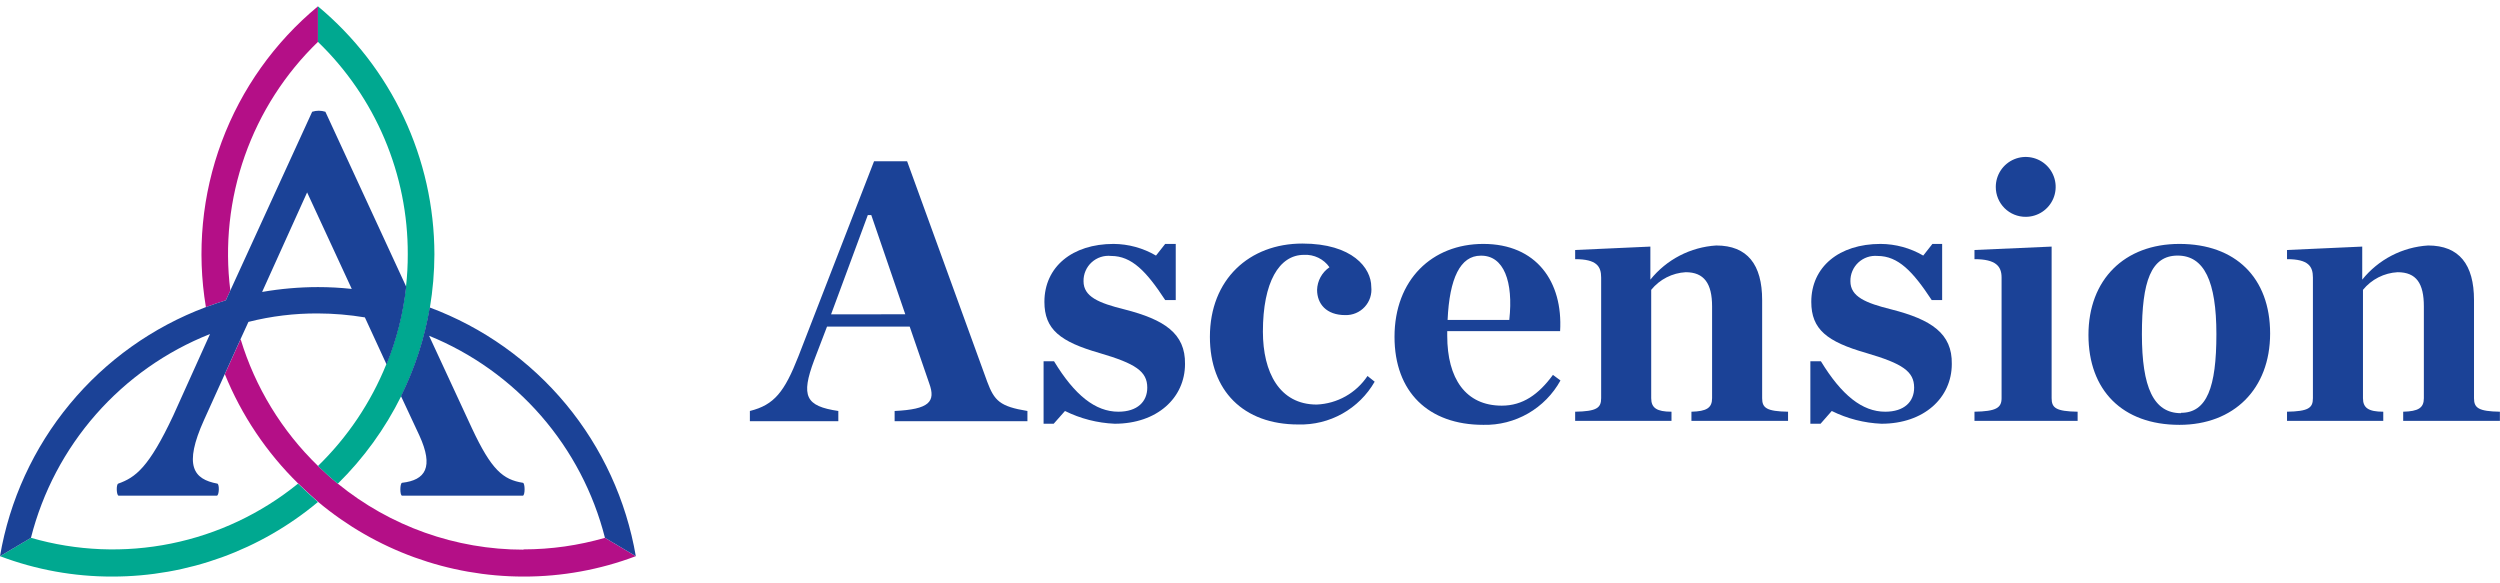
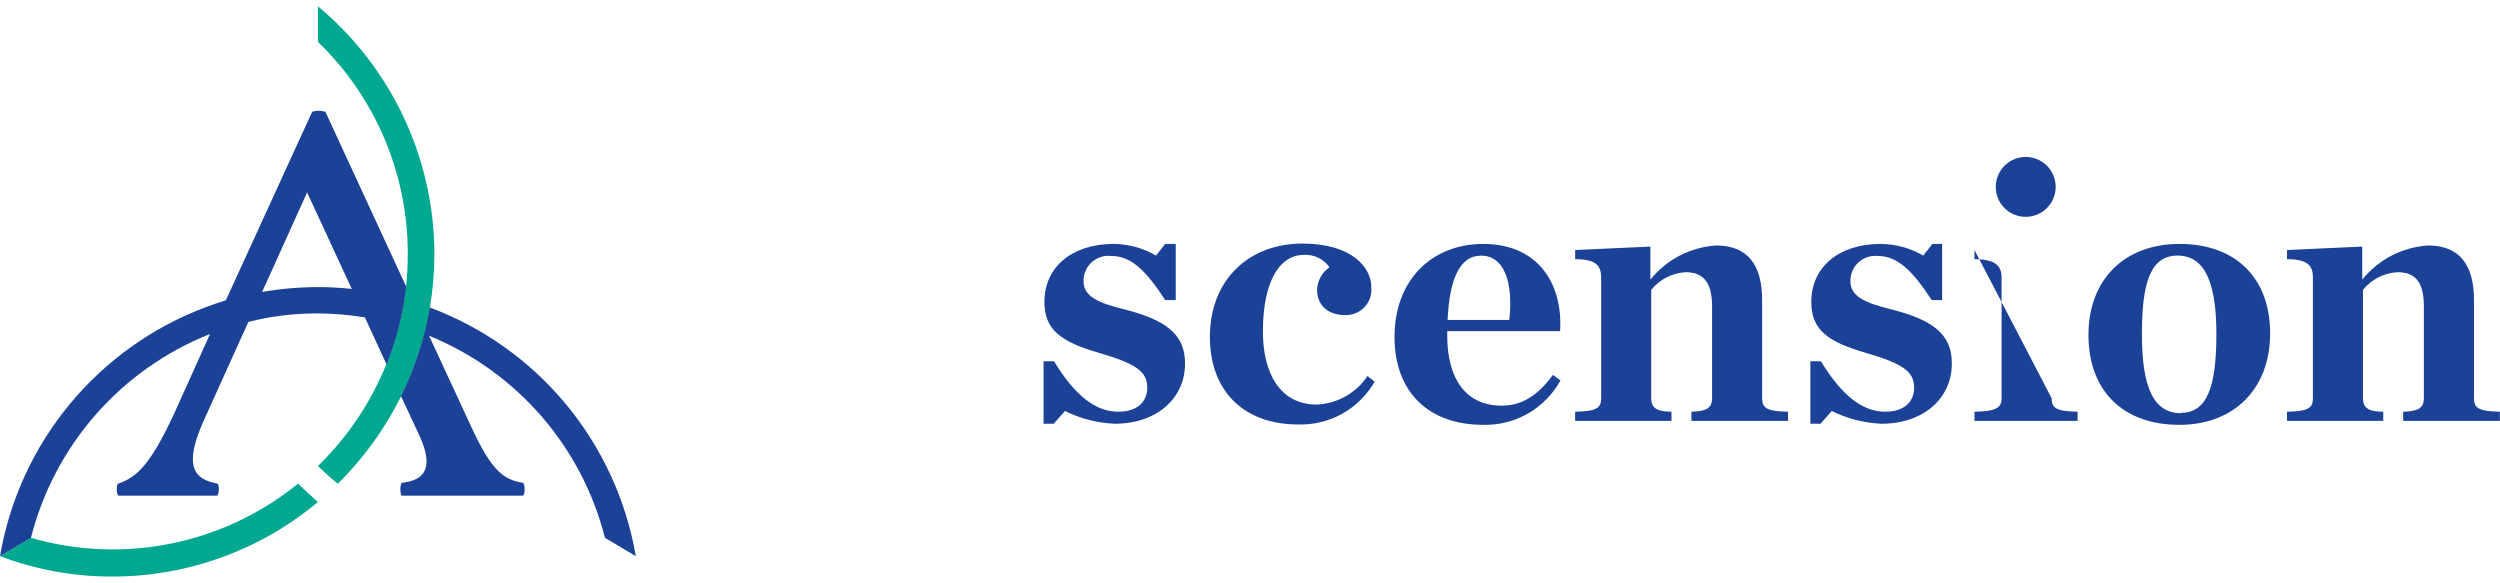
<svg xmlns="http://www.w3.org/2000/svg" width="206" height="48" viewBox="0 0 206 48" fill="none">
  <g clip-path="url(#clip0_882_7306)">
-     <path d="M18.608 24.745C18.049 24.92 17.504 25.101 16.966 25.305C16.199 20.728 16.647 16.028 18.268 11.679C19.888 7.329 22.623 3.481 26.199 0.521V3.45C23.487 6.071 21.423 9.288 20.17 12.845C18.917 16.402 18.509 20.201 18.979 23.943L18.608 24.745ZM43.128 45.292C37.556 45.292 32.154 43.37 27.834 39.851C27.266 39.389 26.721 38.897 26.199 38.39C23.223 35.506 21.03 31.912 19.827 27.947L18.525 30.83C19.904 34.22 21.964 37.291 24.579 39.851C25.109 40.365 25.654 40.865 26.222 41.364C30.97 45.334 36.962 47.509 43.151 47.509C46.307 47.514 49.438 46.945 52.391 45.829L49.848 44.316C47.666 44.948 45.407 45.269 43.135 45.269" fill="#B40F87" />
    <path d="M24.557 39.851C25.087 40.365 25.632 40.865 26.199 41.364C21.451 45.333 15.459 47.507 9.27 47.509C6.104 47.518 2.962 46.948 0 45.829L2.55 44.316C6.306 45.404 10.27 45.566 14.102 44.788C17.935 44.011 21.522 42.316 24.557 39.851ZM35.795 20.931C35.787 17.034 34.923 13.187 33.265 9.66C31.607 6.133 29.195 3.014 26.199 0.521V3.45C28.55 5.719 30.418 8.44 31.69 11.449C32.962 14.459 33.612 17.695 33.6 20.962C33.602 21.844 33.554 22.726 33.457 23.603C33.217 25.802 32.672 27.956 31.837 30.005C30.562 33.164 28.642 36.023 26.199 38.398C26.721 38.905 27.266 39.397 27.834 39.858C29.964 37.762 31.729 35.324 33.056 32.646C34.198 30.341 34.996 27.88 35.424 25.343C35.667 23.895 35.791 22.43 35.795 20.962" fill="#00A890" />
    <path d="M52.391 45.829L49.848 44.316C48.905 40.599 47.102 37.157 44.585 34.265C42.068 31.373 38.907 29.113 35.356 27.667L38.89 35.295C40.495 38.723 41.448 39.525 43.09 39.782C43.272 39.82 43.272 40.804 43.09 40.842H33.131C32.942 40.842 32.942 39.82 33.131 39.782C35.061 39.563 35.757 38.504 34.554 35.878L33.041 32.639C34.183 30.333 34.981 27.873 35.409 25.336C39.786 26.966 43.658 29.717 46.639 33.313C49.619 36.91 51.602 41.225 52.391 45.829ZM33.472 23.625C33.232 25.824 32.687 27.979 31.852 30.028L30.066 26.153C28.788 25.941 27.495 25.832 26.199 25.828C24.268 25.817 22.343 26.051 20.471 26.524L19.827 27.931L18.526 30.815L16.815 34.599C15.105 38.383 15.945 39.487 17.913 39.851C18.094 39.926 18.056 40.804 17.875 40.842H9.777C9.596 40.842 9.558 39.926 9.74 39.851C11.162 39.344 12.26 38.541 14.28 34.235L17.307 27.523C13.694 28.954 10.473 31.223 7.907 34.143C5.342 37.062 3.506 40.548 2.55 44.316L0 45.829C0.786 41.223 2.767 36.904 5.744 33.303C8.721 29.701 12.591 26.944 16.967 25.305C17.504 25.109 18.049 24.912 18.609 24.745L18.98 23.936L25.723 9.209C26.077 9.096 26.458 9.096 26.812 9.209L33.472 23.625ZM28.999 23.837L25.306 15.854L21.598 24.057C23.118 23.792 24.657 23.658 26.199 23.656C27.13 23.656 28.059 23.707 28.984 23.807" fill="#1B4297" />
-     <path d="M81.345 31.451L74.746 13.288H72.022L65.786 29.369C64.643 32.283 63.803 33.365 61.79 33.865V34.705H69.078V33.865C66.376 33.464 65.975 32.654 67.087 29.68L68.147 26.91H74.958L76.57 31.594C77.122 33.108 76.57 33.728 73.717 33.865V34.705H84.66V33.865C82.389 33.494 81.935 33.025 81.345 31.451ZM68.48 25.903L71.507 17.723H71.794L74.595 25.896L68.48 25.903Z" fill="#1B4297" />
    <path d="M92.658 25.495C90.517 24.965 89.283 24.443 89.283 23.172C89.277 22.88 89.333 22.591 89.448 22.323C89.563 22.055 89.733 21.814 89.948 21.618C90.163 21.421 90.417 21.272 90.694 21.181C90.971 21.09 91.264 21.059 91.553 21.09C93.256 21.09 94.467 22.362 96.011 24.723H96.881V20.099H96.011L95.254 21.06C94.193 20.439 92.987 20.107 91.758 20.099C88.352 20.099 86.059 21.991 86.059 24.874C86.059 27.145 87.361 28.159 90.6 29.089C93.574 29.96 94.535 30.603 94.535 31.942C94.535 33.093 93.725 33.925 92.151 33.925C90.259 33.925 88.549 32.563 86.854 29.77H85.991V34.916H86.824L87.754 33.865C89.031 34.498 90.425 34.856 91.849 34.916C95.352 34.916 97.645 32.782 97.645 29.99C97.683 27.477 95.943 26.335 92.658 25.495Z" fill="#1B4297" />
    <path d="M108.498 33.335C105.425 33.335 104.063 30.671 104.063 27.326C104.063 23.262 105.395 21 107.446 21C107.854 20.977 108.262 21.059 108.63 21.238C108.998 21.416 109.315 21.686 109.549 22.021C109.244 22.229 108.993 22.506 108.815 22.829C108.638 23.153 108.539 23.514 108.528 23.883C108.528 25.033 109.285 25.964 110.851 25.964C111.151 25.972 111.449 25.916 111.726 25.799C112.002 25.683 112.25 25.508 112.453 25.287C112.656 25.066 112.81 24.804 112.903 24.519C112.996 24.233 113.026 23.931 112.993 23.633C112.993 22.082 111.441 20.069 107.317 20.069C102.95 20.069 99.696 23.013 99.696 27.758C99.696 32.192 102.451 34.977 106.976 34.977C108.247 35.014 109.503 34.706 110.612 34.084C111.721 33.463 112.641 32.553 113.273 31.451L112.682 30.981C112.22 31.675 111.599 32.251 110.872 32.66C110.145 33.068 109.331 33.3 108.498 33.335Z" fill="#1B4297" />
    <path d="M122.226 20.099C118.011 20.099 114.908 23.043 114.908 27.758C114.908 32.298 117.701 35.007 122.226 35.007C123.519 35.037 124.794 34.712 125.915 34.068C127.036 33.423 127.958 32.484 128.583 31.352L127.962 30.89C126.782 32.502 125.48 33.426 123.747 33.426C120.773 33.426 119.252 31.201 119.252 27.667V27.288H128.553C128.795 23.202 126.593 20.099 122.226 20.099ZM124.368 26.365H119.282C119.434 22.922 120.334 21.068 122.007 21.068C123.929 21.03 124.708 23.232 124.368 26.335V26.365Z" fill="#1B4297" />
    <path d="M145.201 32.813V24.723C145.201 21.809 143.99 20.228 141.417 20.228C140.366 20.294 139.341 20.578 138.407 21.063C137.473 21.548 136.65 22.222 135.991 23.043V20.319L129.793 20.599V21.355C131.564 21.355 131.935 21.945 131.935 22.869V32.813C131.935 33.615 131.564 33.895 129.793 33.925V34.682H137.731V33.925C136.521 33.925 136.059 33.615 136.059 32.813V23.883C136.405 23.455 136.838 23.105 137.328 22.855C137.818 22.604 138.355 22.46 138.904 22.43C140.418 22.43 141.076 23.361 141.076 25.245V32.813C141.076 33.615 140.615 33.895 139.374 33.925V34.682H147.335V33.925C145.564 33.895 145.201 33.615 145.201 32.813Z" fill="#1B4297" />
    <path d="M155.849 25.495C153.714 24.965 152.473 24.443 152.473 23.172C152.468 22.884 152.523 22.598 152.636 22.333C152.748 22.068 152.915 21.829 153.125 21.633C153.336 21.437 153.586 21.287 153.858 21.193C154.13 21.1 154.419 21.065 154.706 21.09C156.409 21.09 157.619 22.362 159.171 24.723H160.033V20.099H159.231L158.475 21.06C157.407 20.436 156.193 20.104 154.956 20.099C151.543 20.099 149.25 21.991 149.25 24.874C149.25 27.145 150.551 28.159 153.79 29.089C156.764 29.96 157.725 30.603 157.725 31.942C157.725 33.093 156.923 33.925 155.341 33.925C153.45 33.925 151.747 32.563 150.044 29.77H149.174V34.916H150.014L150.937 33.865C152.213 34.498 153.608 34.856 155.031 34.916C158.535 34.916 160.828 32.782 160.828 29.99C160.873 27.477 159.14 26.335 155.849 25.495Z" fill="#1B4297" />
-     <path d="M169.054 32.813V20.319L162.697 20.599V21.355C164.468 21.355 164.93 21.945 164.93 22.869V32.813C164.93 33.615 164.468 33.895 162.697 33.925V34.682H171.196V33.925C169.417 33.895 169.054 33.615 169.054 32.813Z" fill="#1B4297" />
+     <path d="M169.054 32.813L162.697 20.599V21.355C164.468 21.355 164.93 21.945 164.93 22.869V32.813C164.93 33.615 164.468 33.895 162.697 33.925V34.682H171.196V33.925C169.417 33.895 169.054 33.615 169.054 32.813Z" fill="#1B4297" />
    <path d="M179.588 20.099C175.048 20.099 172.089 23.043 172.089 27.599C172.089 32.154 174.881 35.007 179.588 35.007C184.053 35.007 187.058 32.063 187.058 27.477C187.058 22.892 184.212 20.099 179.588 20.099ZM179.717 34.046C177.447 34.046 176.493 31.912 176.493 27.538C176.493 23.164 177.25 21.06 179.437 21.06C181.624 21.06 182.631 23.172 182.631 27.538C182.631 31.905 181.851 34.016 179.717 34.016V34.046Z" fill="#1B4297" />
    <path d="M203.858 32.813V24.723C203.858 21.809 202.647 20.228 200.074 20.228C199.024 20.294 197.999 20.578 197.064 21.063C196.13 21.548 195.307 22.222 194.648 23.043V20.319L188.45 20.599V21.355C190.213 21.355 190.584 21.945 190.584 22.869V32.813C190.584 33.615 190.213 33.895 188.45 33.925V34.682H196.381V33.925C195.17 33.925 194.709 33.615 194.709 32.813V23.883C195.056 23.455 195.49 23.105 195.981 22.854C196.473 22.604 197.011 22.459 197.562 22.43C199.113 22.43 199.726 23.361 199.726 25.245V32.813C199.726 33.615 199.264 33.895 198.023 33.925V34.682H205.992V33.925C204.229 33.895 203.858 33.615 203.858 32.813Z" fill="#1B4297" />
    <path d="M166.92 17.866C167.408 17.866 167.886 17.722 168.292 17.45C168.697 17.179 169.014 16.793 169.2 16.342C169.387 15.891 169.435 15.394 169.339 14.915C169.243 14.437 169.008 13.997 168.662 13.652C168.316 13.308 167.876 13.073 167.397 12.979C166.918 12.884 166.422 12.934 165.971 13.122C165.52 13.31 165.135 13.628 164.865 14.034C164.595 14.441 164.452 14.919 164.453 15.407C164.452 15.731 164.515 16.052 164.639 16.351C164.763 16.651 164.945 16.922 165.174 17.151C165.403 17.38 165.676 17.561 165.975 17.683C166.275 17.806 166.596 17.869 166.92 17.866Z" fill="#1B4297" />
  </g>
  <defs>
    <clipPath id="clip0_882_7306">
      <rect width="206" height="46.958" fill="white" transform="translate(0 0.521)" />
    </clipPath>
  </defs>
</svg>